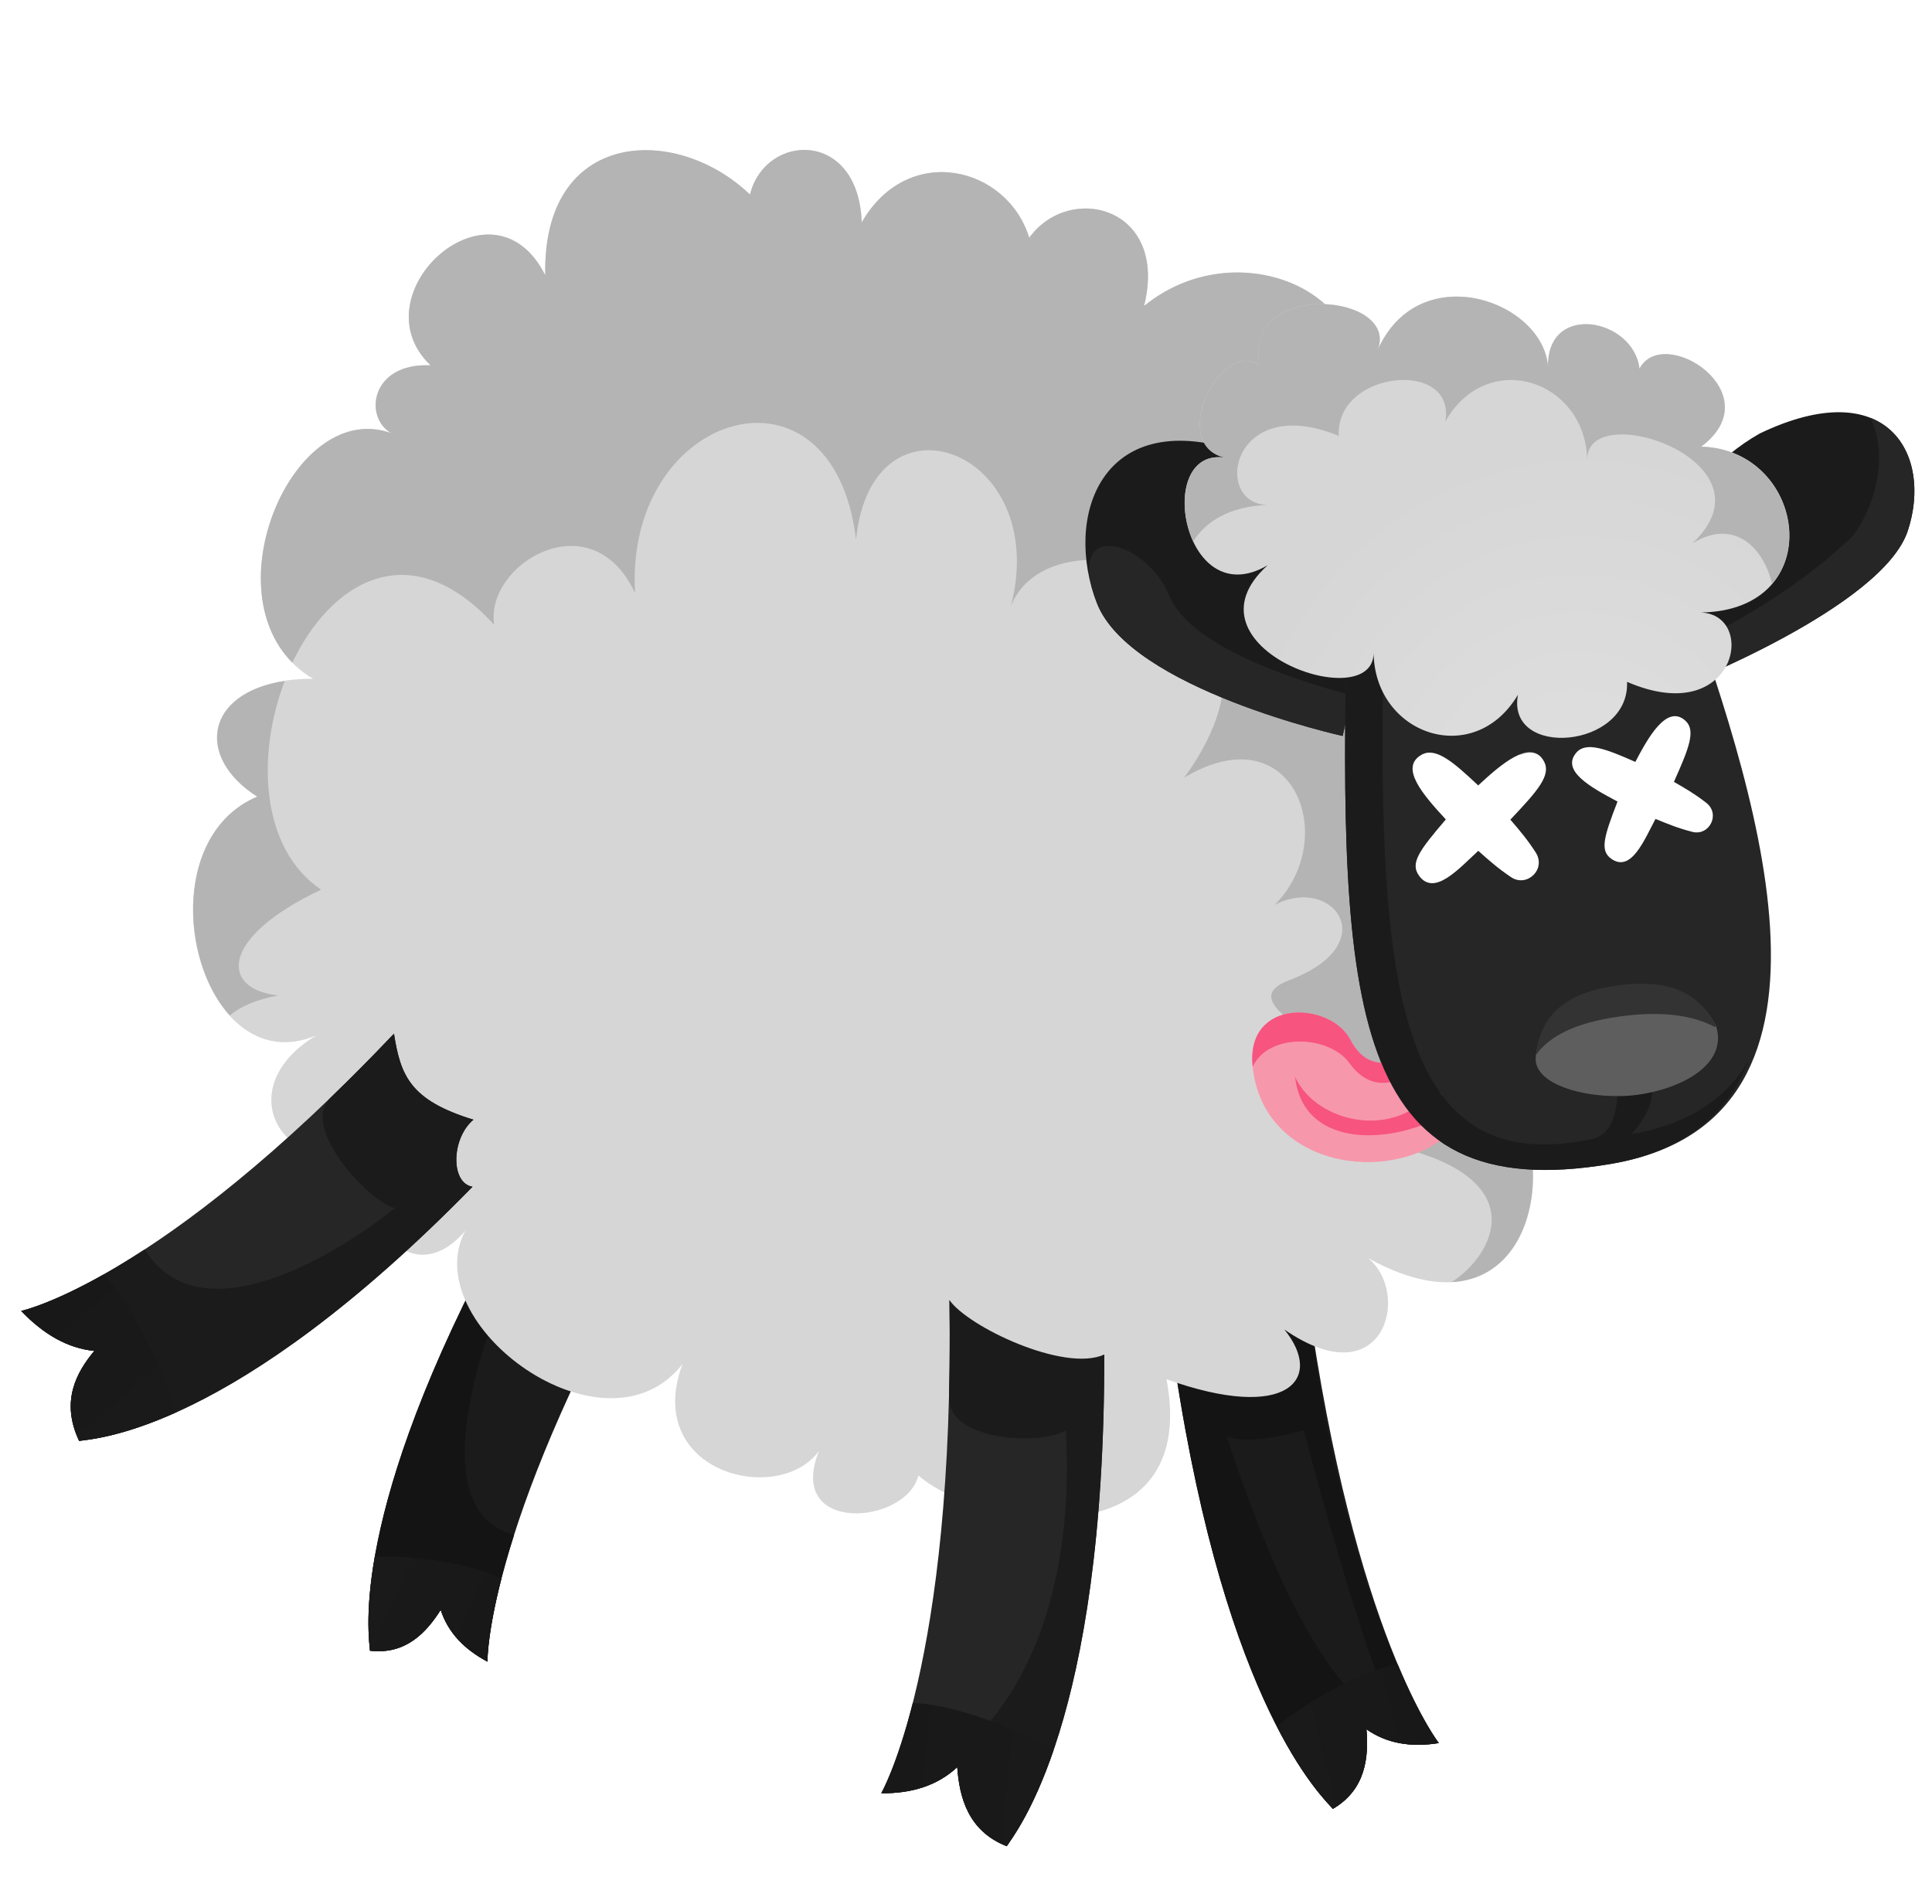
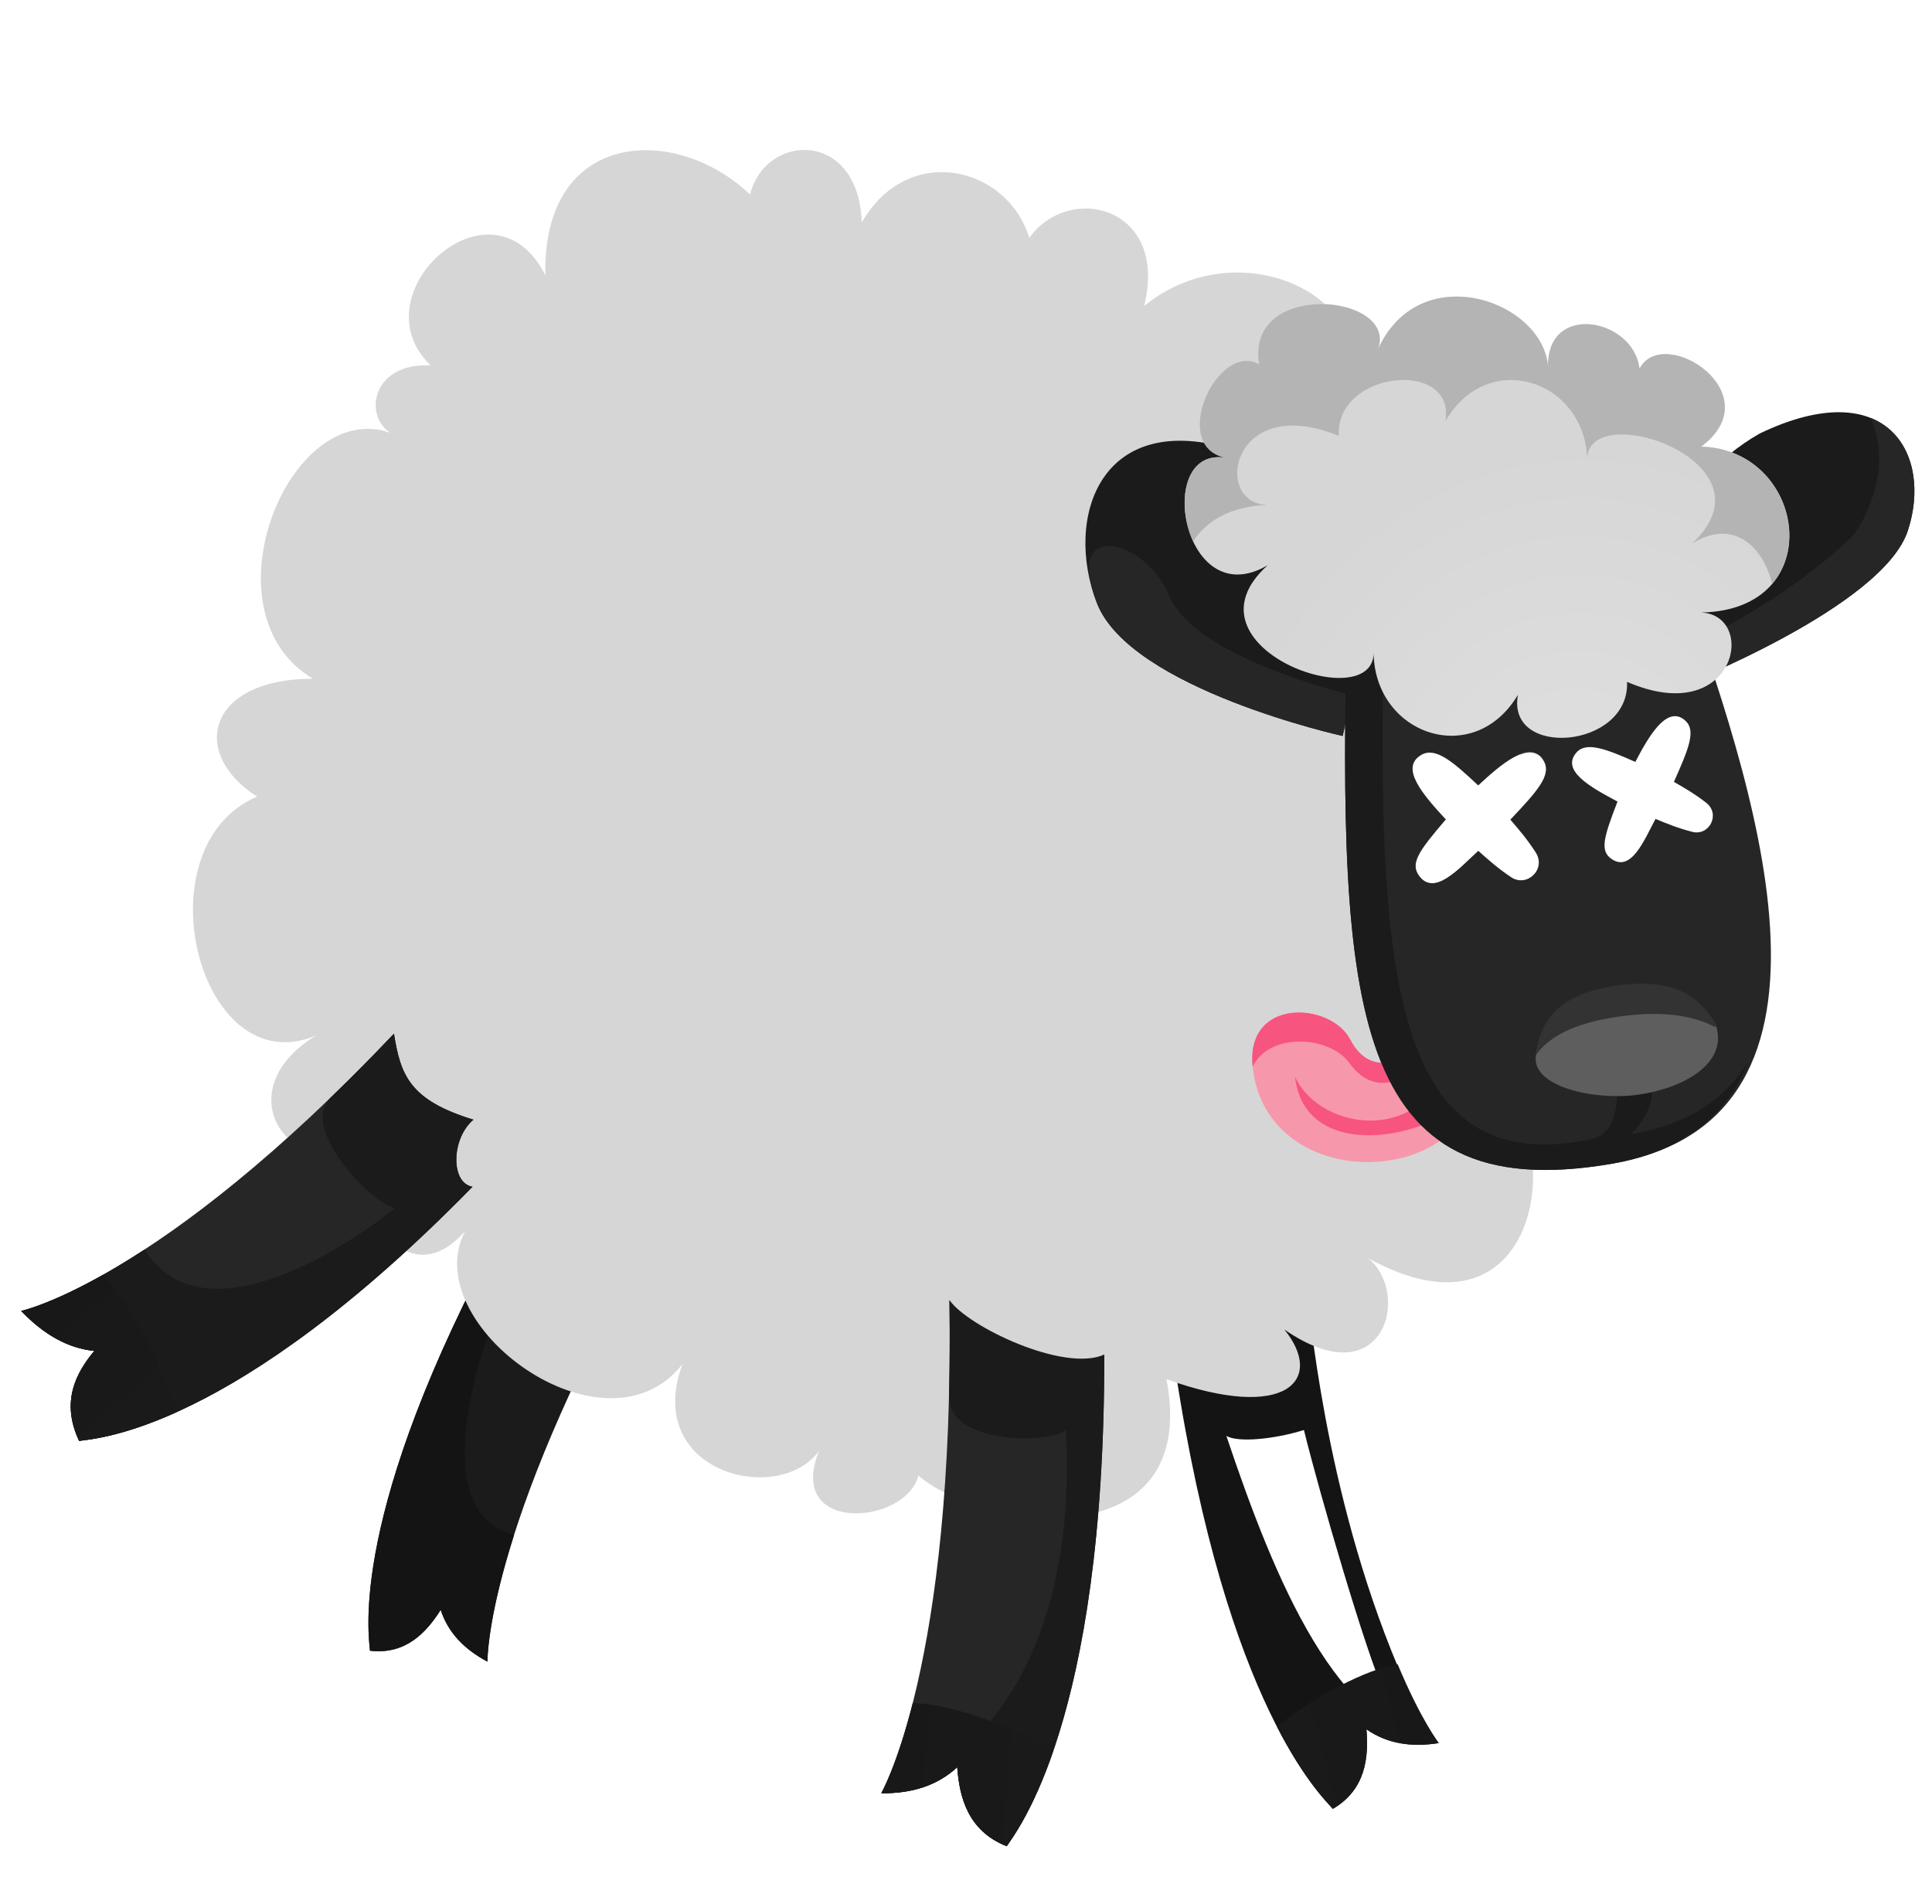
<svg xmlns="http://www.w3.org/2000/svg" version="1.1" id="Layer_1" x="0px" y="0px" viewBox="0 0 450 443.55" style="enable-background:new 0 0 450 443.55;" xml:space="preserve">
  <style type="text/css">
	.st0{fill:#1B1B1B;}
	.st1{fill:#141414;}
	.st2{fill:url(#SVGID_1_);}
	.st3{fill:url(#SVGID_2_);}
	.st4{fill:#D6D6D6;}
	.st5{fill:#B4B4B4;}
	.st6{fill:#262626;}
	.st7{fill:url(#SVGID_3_);}
	.st8{fill:url(#SVGID_4_);}
	.st9{fill:#F797AB;}
	.st10{fill:#F7547F;}
	.st11{fill:#5E5E5E;}
	.st12{fill:#333333;}
	.st13{fill:url(#SVGID_5_);}
</style>
  <g>
    <path class="st0" d="M86.17,384.52c8.35,0.99,13.16-4.28,16.48-9.51c1.7,5.28,5.49,9.19,10.89,12.06c0-0.08-0.55-30.15,36.19-95.68   c-8.23,1.62-13.39,1.53-19.96-10.06c-2.59,5.9-11.09,9.2-12.74,4.96C80.94,352.73,85.94,381.03,86.17,384.52z" />
    <path class="st1" d="M86.17,384.52c8.35,0.99,13.16-4.28,16.48-9.51c1.7,5.28,5.49,9.19,10.89,12.06c0-0.05-0.17-9.57,6.2-29.54   c-21.11-5.4-7.42-44.3-3.3-53.9c1.65,4.25,19.48,13.93,23.91,5.24c2.82-5.52,5.93-11.35,9.37-17.49   c-8.23,1.62-13.39,1.53-19.96-10.06c-2.59,5.9-11.09,9.2-12.74,4.96C80.94,352.73,85.94,381.03,86.17,384.52z" />
    <linearGradient id="SVGID_1_" gradientUnits="userSpaceOnUse" x1="-346.835" y1="668.695" x2="-312.961" y2="668.695" gradientTransform="matrix(-0.915 -0.403 -0.403 0.915 67.374 -369.437)">
      <stop offset="0" style="stop-color:#181818" />
      <stop offset="1" style="stop-color:#1A1A1A" />
    </linearGradient>
-     <path class="st2" d="M86.17,384.52c8.35,0.99,13.16-4.28,16.48-9.51c1.7,5.28,5.49,9.19,10.89,12.06c0-0.04-0.11-6.31,3.25-19.34   c-6-3.21-19.09-5.45-29.5-5.12C84.95,376.05,86.07,382.92,86.17,384.52z" />
  </g>
  <g>
-     <path class="st0" d="M310.45,421.36c7.67-4.49,8.36-12.01,7.82-18.54c4.81,3.37,10.5,4.24,16.88,3.21   c-0.05-0.07-19.72-25.07-30.6-103.76c-3.62,17.97-26.71,19.11-30.82,16.58C285.73,397.9,308.02,418.57,310.45,421.36z" />
    <path class="st1" d="M310.45,421.36c7.67-4.49,8.36-12.01,7.82-18.54c4.81,3.37,10.5,4.24,16.88,3.21   c-23.57-2.58-38.1-37.54-49.51-71.56c2.64,1.63,11.21,0.78,18.07-1.36c3.55,14.47,14.44,51.99,18.87,61.52   c4.43,9.53,6.82,3.28,6.5,1.48c-19.32-41.27-23.51-86.47-24.53-93.84c-2.92,6.21-21.7,19.21-30.82,16.58   C285.73,397.9,308.02,418.57,310.45,421.36z" />
    <linearGradient id="SVGID_2_" gradientUnits="userSpaceOnUse" x1="211.264" y1="768.26" x2="247.006" y2="768.26" gradientTransform="matrix(-0.971 0.238 0.238 0.971 356.08 -395.887)">
      <stop offset="0" style="stop-color:#181818" />
      <stop offset="1" style="stop-color:#1A1A1A" />
    </linearGradient>
    <path class="st3" d="M310.45,421.36c7.67-4.49,8.36-12.01,7.82-18.54c4.81,3.37,10.5,4.24,16.88,3.21   c-0.02-0.03-4.13-5.25-9.62-18.38c-7.11,1.12-19.58,7.6-28.13,14.52C304,415,309.33,420.08,310.45,421.36z" />
  </g>
  <path class="st4" d="M344.63,225.85c11.01-3.36,18.51-14.33,14.97-24.07c-0.21,0.59-0.53,1.13-0.93,1.6  c-0.16,3.63-3.79,6.43-7.42,4.39c-1.66-0.93-3.13-2.1-4.48-3.4c-0.84,1.47-1.83,2.84-3.24,3.95c-2.23,1.76-5.75,2.08-7.53-0.48  c-1-0.4-1.89-1.08-2.49-2.04c-6.95-1.2-6.01-9.16-2.36-13.48c-0.15-1.03-0.28-2.05-0.38-3.09c-0.01-0.11-0.01-0.21-0.01-0.31  c-0.29-0.23-0.58-0.47-0.85-0.74c-3.59-3.51-4.76-11.69,1.25-13.47c4.7-1.39,8.22,2.97,11.8,5.1c0.41,0.25,0.76,0.53,1.06,0.83  c0.48-0.1,0.95-0.22,1.4-0.37c1.32-1.82,3.06-3.24,5.09-3.67c1.16-0.75,2.52-0.97,3.77-0.74c2.58-1.21,5.41,0.15,6.61,2.35  c11.81-15.05,15.37-40.94-20.66-45.55c24.55-24.58-7.25-32.51-18.08-26c12.28-12.29,2.87-23.85-9.4-11.56  c12.27-24.57-23.15-42.62-46.26-23.82c5.77-23.13-17.36-28.89-26.75-15.88c-5.07-16.62-28.19-22.38-39.02-3.59  c-0.74-21.68-22.41-20.94-26.02-6.49c-17.35-16.61-48.42-15.14-47.68,18.82c-12.3-24.56-44.07,4.36-26.72,20.97  c-13.77-0.65-15.63,11.8-9.37,15.71c-23.69-8.29-44,41.87-18.04,57.28c-24.57,0.02-28.89,17.36-12.99,27.47  c-27.45,11.58-13.69,67.21,13.76,55.63c-21.67,13.02-5.76,35.41,12.3,24.56c-4.32,17.34,9.42,36.12,22.41,20.94  c-11.55,21.68,32.55,54.17,50.6,31.04c-9.38,25.3,22.42,33.22,31.81,20.21c-7.94,19.51,20.24,17.33,23.13,5.77  c15.18,13,65.77,19.47,57.79-22.44c28.19,10.1,36.85-0.02,27.45-11.58c23.3,16.07,29.62-8.47,19.5-16.63  c40.48,22.37,46.95-28.21,28.88-41.93C377.17,255.45,367.03,222.22,344.63,225.85z" />
  <g>
    <g>
-       <path class="st5" d="M64.84,231.87c-13.22-1.33-14.17-13.18,9.95-24.64c-14.12-9.55-15.1-31.27-8.47-48.6    c-18.58,2.87-20.74,17.83-6.4,26.94c-19.26,8.13-18.21,37.92-6.39,50.98C55.86,234.54,59.51,232.86,64.84,231.87z" />
-       <path class="st5" d="M344.63,225.85c10.68-3.26,18.05-13.68,15.23-23.19c0,0.01-0.01,0.01-0.01,0.02    c-0.21,2.47-1.02,4.88-2.49,6.96c-5.22,7.38-16.39,11.1-25.05,8.62c-9.8-2.8-13.76-15.44-9.9-24.26c0.99-2.26,2.48-4.18,4.27-5.73    c-2.3,0.14-4.88-1.49-5.29-3.71c-0.52-2.81-0.5-5.03,0.44-7.77c0.54-1.57,1.74-3.16,3.49-3.49c1.05-0.2,1.93-0.22,2.92-0.09    c0.27-0.3,0.56-0.59,0.87-0.84c1.73-1.41,4.46-1.75,6.34-0.68c0.58-0.18,1.19-0.3,1.86-0.34c1.41-0.09,2.76,0.22,3.99,0.81    c1.09,0,2.16,0.29,3.02,0.82c2.43-0.77,4.94-1.09,7.31-0.83c1.82,0.09,3.59,0.51,5.21,1.36c0.14,0.08,0.26,0.17,0.4,0.25    c1.11,0.47,2.09,1.3,2.7,2.32c0.45,0.56,0.86,1.15,1.18,1.79c11.62-15.09,14.87-40.65-20.91-45.22    c24.55-24.58-7.25-32.51-18.08-26c12.28-12.29,2.87-23.85-9.4-11.56c12.27-24.57-23.15-42.62-46.26-23.82    c5.77-23.13-17.36-28.89-26.75-15.88c-5.07-16.62-28.19-22.38-39.02-3.59c-0.74-21.68-22.41-20.94-26.02-6.49    c-17.35-16.61-48.42-15.14-47.68,18.82c-12.3-24.56-44.07,4.36-26.72,20.97c-13.93-0.65-15.65,12.06-9.13,15.82    c-22.13-8.11-41.43,34.94-23.06,53.44c9.03-18.93,27.5-30.24,47.03-8.8c-2.32-14.12,22.7-29.24,32.8-7.39    c-2.5-42.47,46.13-57.08,51.47-12.46c3.6-36.33,45.5-21.26,36.09,15.41c9.95-24.64,72.97-4.81,40.36,40.02    c25.28-15.19,36.52,14.08,21.07,29.63c13.64-7.08,25.66,9.19,3.3,17.59c-22.36,8.4,55.25,27.83,24.9,38.68    c32.22,7.61,22.91,25.28,13.01,31.61c22.55-1.17,24.01-36.41,9.38-47.52C377.17,255.45,367.03,222.22,344.63,225.85z" />
      <path class="st5" d="M347.57,205.28c-0.6-0.34-1.13-0.77-1.56-1.33c-2.23,2.3-5.07,3.49-7.8,2.42c-0.19,0.09-0.38,0.19-0.58,0.28    c-0.68,0.3-1.37,0.47-2.03,0.53c-0.27,0.34-0.54,0.68-0.8,1.01c0.91,0.47,1.96,0.75,3.16,0.75c3.36,0.02,7.06-1.18,9.65-3.43    C347.6,205.44,347.58,205.36,347.57,205.28z" />
    </g>
  </g>
  <g>
    <path class="st6" d="M18.43,335.65c-4.35-9.18-0.67-15.92,3.54-20.97c-6.25-0.61-11.89-3.92-17.04-9.31   c0.09-0.02,32.09-6.86,86.84-64.59c1.53,9.69,3.67,15.5,18.51,20.04c-5.21,4.39-5.35,14.8-0.21,15.62   C54.1,333.67,22.21,335.04,18.43,335.65z" />
    <path class="st0" d="M18.43,335.65c-4.35-9.18-0.67-15.92,3.54-20.97c-6.25-0.61-11.89-3.92-17.04-9.31   c0.05-0.01,10.18-2.18,28.77-14.33c14.05,22.49,49.76-2.6,58.27-9.64c-5.14-0.81-22.42-18.54-14.99-25.7   c4.72-4.55,9.65-9.51,14.78-14.92c1.53,9.69,3.67,15.5,18.51,20.04c-5.21,4.39-5.35,14.8-0.21,15.62   C54.1,333.67,22.21,335.04,18.43,335.65z" />
    <linearGradient id="SVGID_3_" gradientUnits="userSpaceOnUse" x1="413.136" y1="589.095" x2="448.958" y2="589.095" gradientTransform="matrix(0.744 0.883 -0.765 0.644 152.059 -442.612)">
      <stop offset="0" style="stop-color:#181818" />
      <stop offset="1" style="stop-color:#1A1A1A" />
    </linearGradient>
    <path class="st7" d="M18.43,335.65c-4.35-9.18-0.67-15.92,3.54-20.97c-6.25-0.61-11.89-3.92-17.04-9.31   c0.04-0.01,6.72-1.44,19.16-8.46c5.77,5.98,13.31,20.21,17.06,32.04C27.87,334.93,20.17,335.37,18.43,335.65z" />
  </g>
  <g>
    <path class="st6" d="M234.49,430.06c-9.03-3.54-11.02-11.41-11.53-18.42c-4.64,4.33-10.65,6.16-17.71,6.08   c0.04-0.08,17.16-29.71,15.89-114.88c6.88,18.48,32.04,16.02,36.06,12.69C257.32,401.25,236.64,426.71,234.49,430.06z" />
    <path class="st0" d="M234.49,430.06c-9.03-3.54-11.02-11.41-11.53-18.42c-4.64,4.33-10.65,6.16-17.71,6.08   c25.05-6.48,45.72-35.46,43-84.61c-4.02,3.33-27.48,3.28-27.2-7.77c0.17-7.03,0.22-14.52,0.1-22.5   c4.18,6.12,26.63,16.93,36.06,12.69C257.32,401.25,236.64,426.71,234.49,430.06z" />
    <linearGradient id="SVGID_4_" gradientUnits="userSpaceOnUse" x1="-35.668" y1="727.862" x2="3.51" y2="727.862" gradientTransform="matrix(0.997 0.084 -0.084 0.997 302.098 -310.468)">
      <stop offset="0" style="stop-color:#181818" />
      <stop offset="1" style="stop-color:#1A1A1A" />
    </linearGradient>
    <path class="st8" d="M234.49,430.06c-9.03-3.54-11.02-11.41-11.53-18.42c-4.64,4.33-10.65,6.16-17.71,6.08   c0.02-0.04,3.59-6.22,7.35-21.01c7.87,0.06,22.42,4.95,32.81,10.93C240.4,422.28,235.48,428.51,234.49,430.06z" />
  </g>
  <g>
    <g>
      <path class="st0" d="M317.23,151.07c-8.04-18.65-11.48-39.24-29.47-46.17c-31.36-9.98-40.05,15.56-32.27,35.59    c7.78,20.02,57.24,30.95,57.24,30.95L317.23,151.07z" />
      <path class="st6" d="M314.83,161.94c-8.99-2.29-37.23-10.4-42.48-23.16c-5.4-13.13-24.63-18.32-16.85,1.71    c7.78,20.02,57.24,30.95,57.24,30.95L314.83,161.94z" />
    </g>
    <path class="st6" d="M391.2,134c-14.66-41.97-77.52,10.58-77.52,10.58c-1.84,89.69,0.51,136.95,61.62,126.52   C436.41,260.67,407.51,180.69,391.2,134z M351.79,190.93c2.17,2.52,3.9,4.54,5.9,7.63c2.53,3.92-2.05,8.24-5.73,5.77   c-3.21-2.16-5.35-4.1-7.64-6.14c-4.47,4.1-10.26,10.73-13.81,5.78c-2.07-2.9-0.05-5.73,6.25-13.09   c-5.35-5.79-10.83-12.09-5.68-15.05c3.26-1.88,7.33,1.57,13.22,7.13c4.87-4.51,12.27-11.17,15.3-5.64   C361.39,180.57,358.16,184.19,351.79,190.93z M394.16,193.77c-3.47-0.89-5.94-1.94-8.56-3.01c-2.65,4.96-5.66,12.53-10.28,9.3   c-2.7-1.89-1.8-4.99,1.43-13.35c-6.45-3.41-13.17-7.22-9.59-11.39c2.27-2.64,6.88-0.88,13.74,2.16c2.86-5.44,7.27-13.53,11.63-9.63   c2.55,2.28,0.85,6.44-2.64,14.28c2.67,1.54,4.8,2.76,7.5,4.85C400.81,189.62,398.14,194.8,394.16,193.77z" />
    <g>
      <path class="st0" d="M385.21,144.17c3.87-13.71,3.97-31.37,24.7-43.21c29.65-14.17,40.3,4.91,34.45,22.68    c-5.85,17.78-53.02,36.21-53.02,36.21L385.21,144.17z" />
      <path class="st6" d="M388.48,152.54c8.55-3.6,27.53-12.93,42.49-27.14c3.05-2.9,10.18-16.56,4.69-28.07    c9.62,3.8,12.32,15.31,8.7,26.31c-5.85,17.78-53.02,36.21-53.02,36.21L388.48,152.54z" />
    </g>
    <g>
      <path class="st9" d="M337.43,264.19c-13.97,12.12-43.35,7.59-45.67-15.81c-1.59-16.02,18.15-15.01,22.74-6.21    c4.88,9.37,13.05,3.72,13.05,3.72L337.43,264.19z" />
      <path class="st10" d="M291.76,248.38c0,0.03,0.01,0.06,0.02,0.1c3.69-7.97,17.81-7.39,22.55-0.82c6.34,8.78,14.14,2.25,14.14,2.25    l4.56,6.13l-5.48-10.15c0,0-8.16,5.65-13.05-3.72C309.92,233.36,290.18,232.35,291.76,248.38z" />
      <path class="st10" d="M335.13,260.35c-11.86,6.21-31.57,7.04-33.5-9.52c4.53,9.83,20.2,14.1,29.77,5.79    C338.69,250.3,335.13,260.35,335.13,260.35z" />
    </g>
    <path class="st0" d="M380.03,264.17c6.51-7.3,5.74-12.62,1.3-18.16c-1.55,0.1-8.26,1.7-5.87,1.11c0.98-0.24,3.79,16.55-4.68,18.2   c-47.24,10.08-50.05-40.4-48.43-119.57c0,0,25.79-25.3,47.5-18.45c-24.07-14.2-56.17,17.29-56.17,17.29   c-1.84,89.69,0.51,136.95,61.62,126.52c17.33-2.96,27.2-11.85,31.93-23.91C402.15,255.69,393.53,261.86,380.03,264.17z" />
    <g>
      <path class="st11" d="M399.73,239.06c2.74,9.04-8.29,14.59-18.29,15.96c-10,1.37-24.43-1.8-23.74-8.85    c0.78-6.37,3.58-12.78,17.59-15.15C389.3,228.65,395.81,231.54,399.73,239.06z" />
      <path class="st12" d="M375.21,237.1c11.34-1.92,19.06-0.61,24.18,2.11c0.11-0.05,0.22-0.09,0.34-0.15    c-3.92-7.52-10.59-11.62-24.6-9.25c-13.7,2.32-16.58,9.55-17.37,15.92C360.3,242.21,365.11,238.81,375.21,237.1z" />
    </g>
    <g>
      <radialGradient id="SVGID_5_" cx="-59.022" cy="241.173" r="89.163" gradientTransform="matrix(-0.903 -0.168 0.183 -0.983 268.885 418.8)" gradientUnits="userSpaceOnUse">
        <stop offset="0" style="stop-color:#E0E0E0" />
        <stop offset="1" style="stop-color:#D6D6D6" />
      </radialGradient>
      <path class="st13" d="M396.17,142.68c30.03-0.52,24.8-37.92,0.09-38.65c16.51-12.4-8.86-28.72-14.38-18.14    c-1.35-11.85-21.93-15.68-21.28-0.09c-0.65-15.59-30.03-26.21-39.75-4.17c5.41-13.17-30.91-16.71-27.53,3.26    c-9.6-5.65-21.33,19.24-7.6,21.79c-17.16-3.19-10.38,36.74,9.55,24.98c-21.33,19.23,25.32,35.64,24.67,20.06    c-0.04,19.33,23.28,27.53,33.62,10.12c-2.78,14.95,26.06,12.58,25.41-3.01C404.42,169.84,409.46,143.18,396.17,142.68z" />
      <path class="st5" d="M285.72,106.68c-9.94-1.85-11.84,10.78-7.8,19.44c2.96-4.71,8.58-8.19,17.34-8.5    c-13.01-0.24-8.49-26.4,16.58-16.08c-0.88-15.23,27.31-18.07,24.82-3.4c9.85-17.21,32.8-9.61,33.05,9.28    c-0.88-15.23,45.03-0.03,24.45,19.16c9.95-6.1,16.68,1.24,18.59,9.43c9.34-10.92,1.74-31.43-16.51-31.97    c16.51-12.4-8.86-28.72-14.38-18.14c-1.35-11.85-21.93-15.68-21.28-0.09c-0.65-15.59-30.03-26.21-39.75-4.17    c5.41-13.17-30.91-16.7-27.53,3.26C283.73,79.24,272,104.12,285.72,106.68z" />
    </g>
  </g>
  <path class="st1" d="M384.42,297.79" />
  <path class="st1" d="M383.85,325.92" />
</svg>